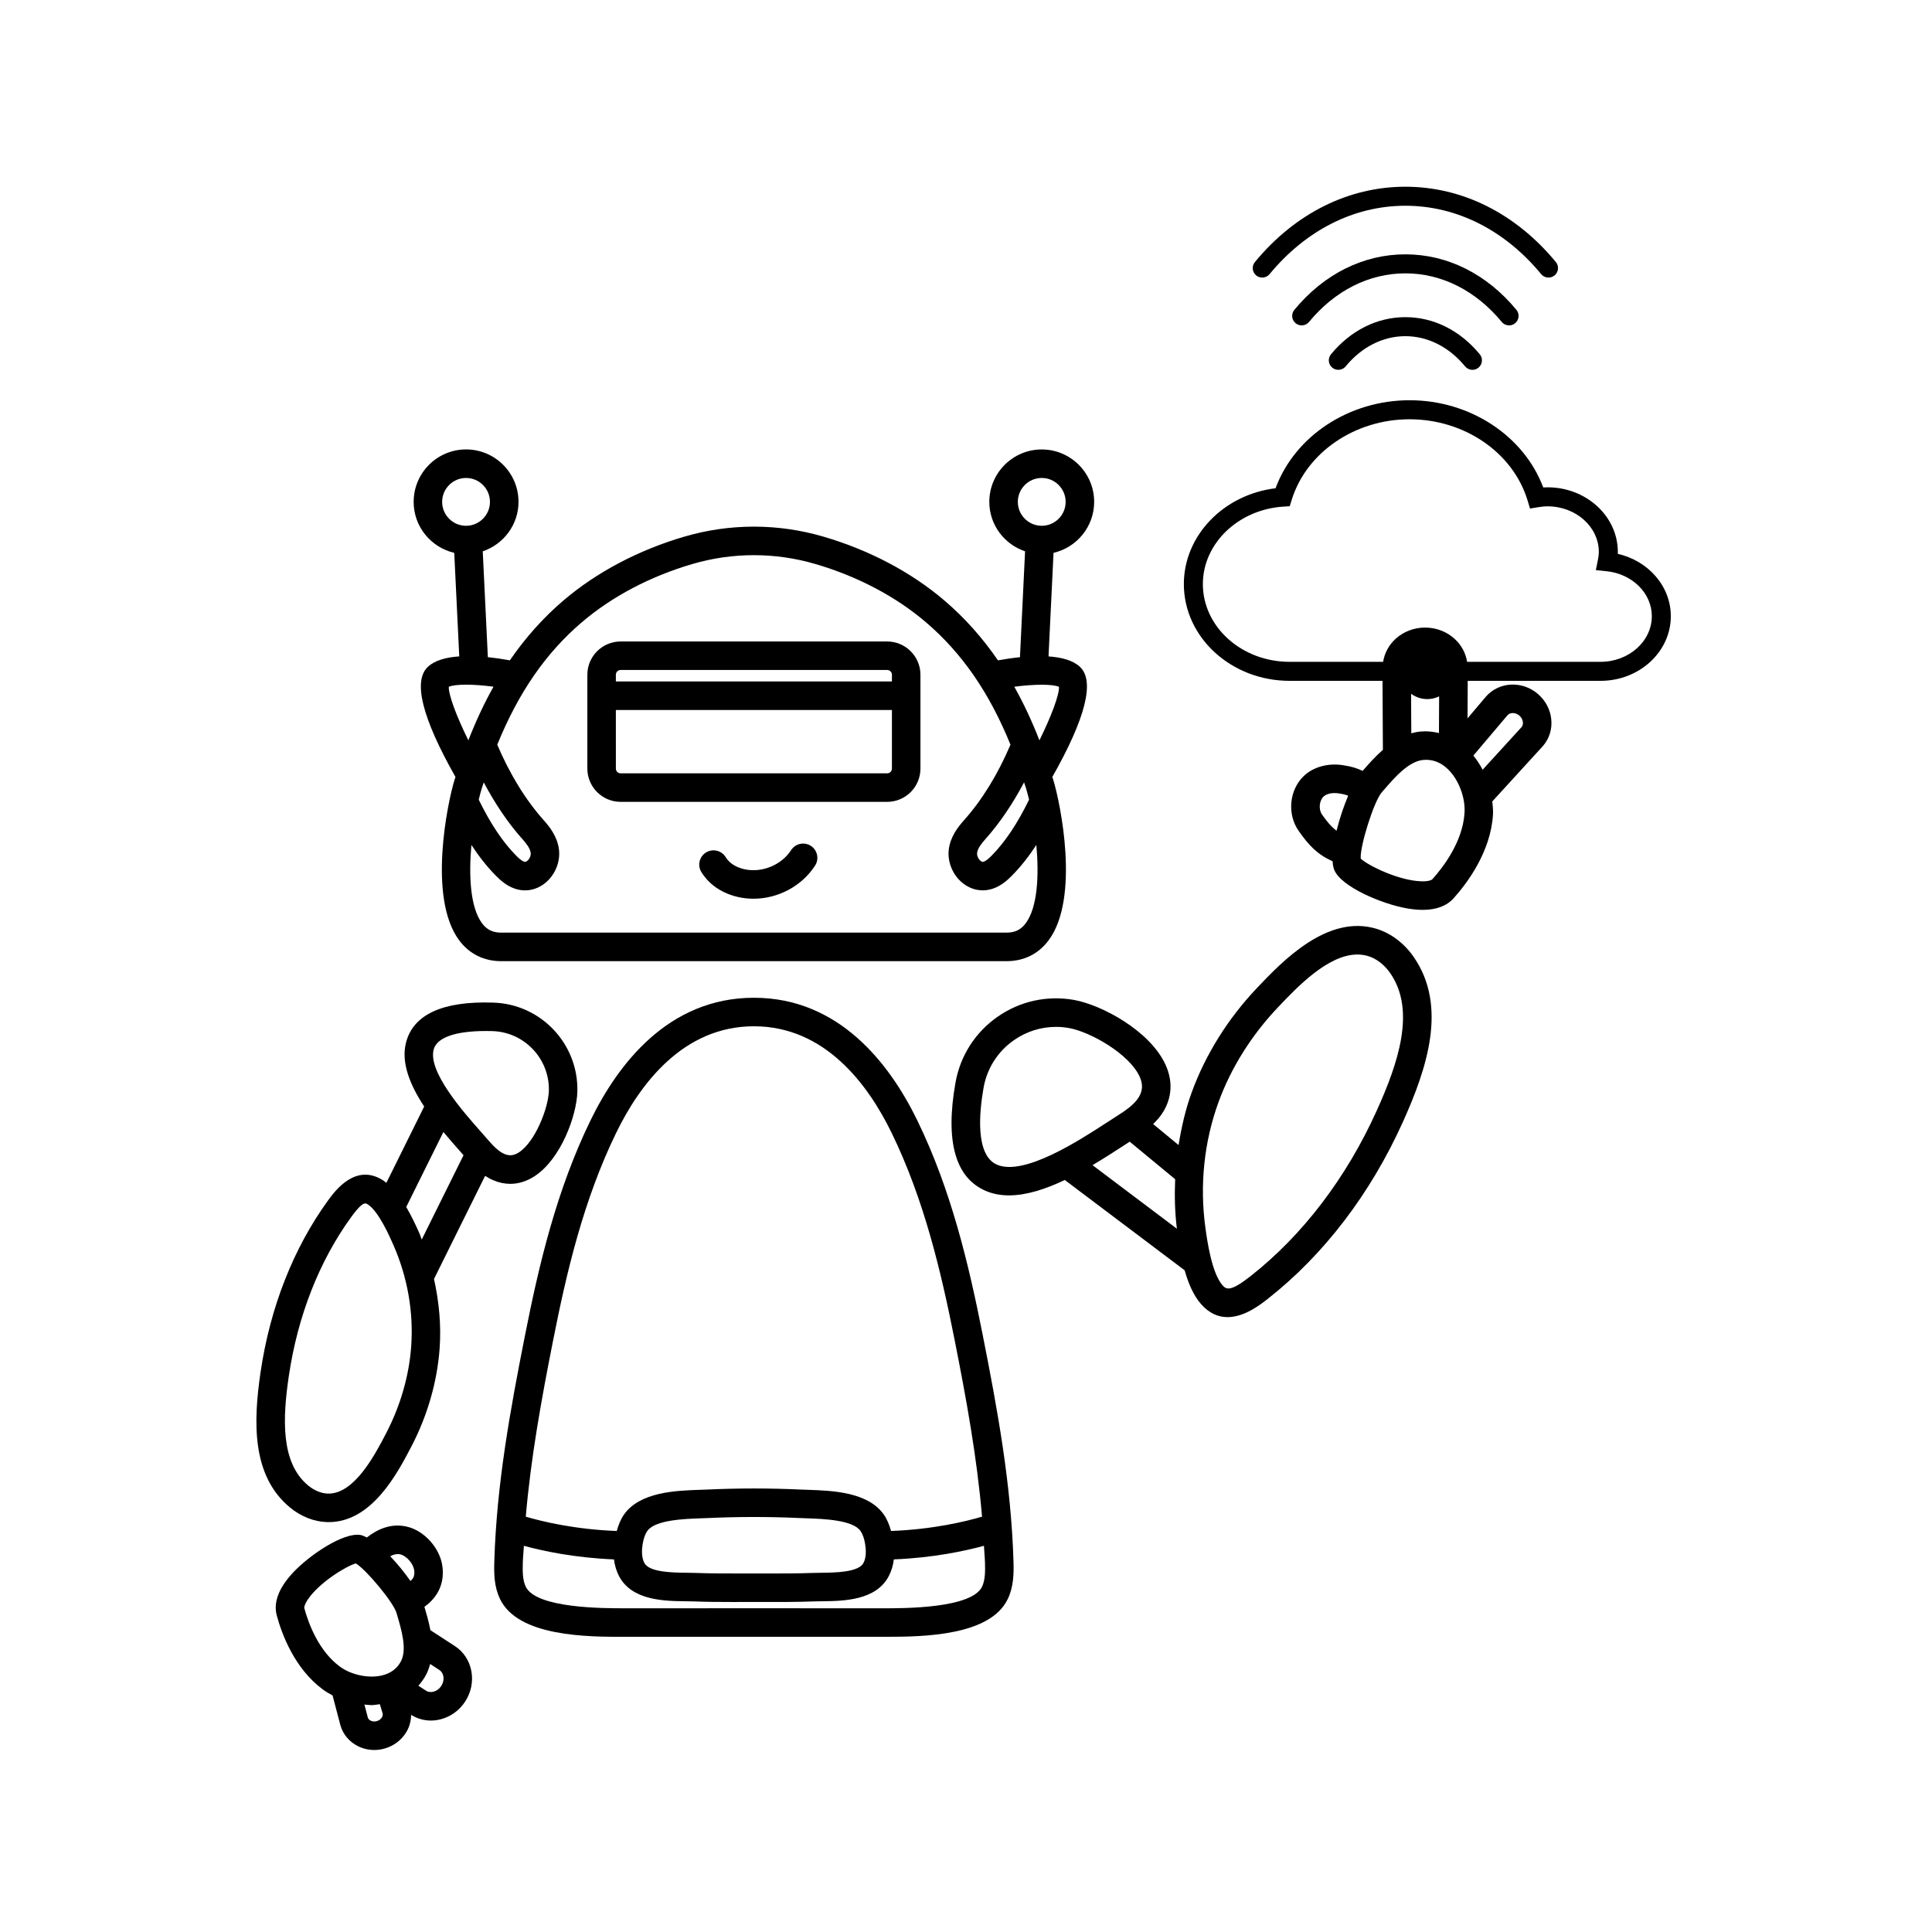
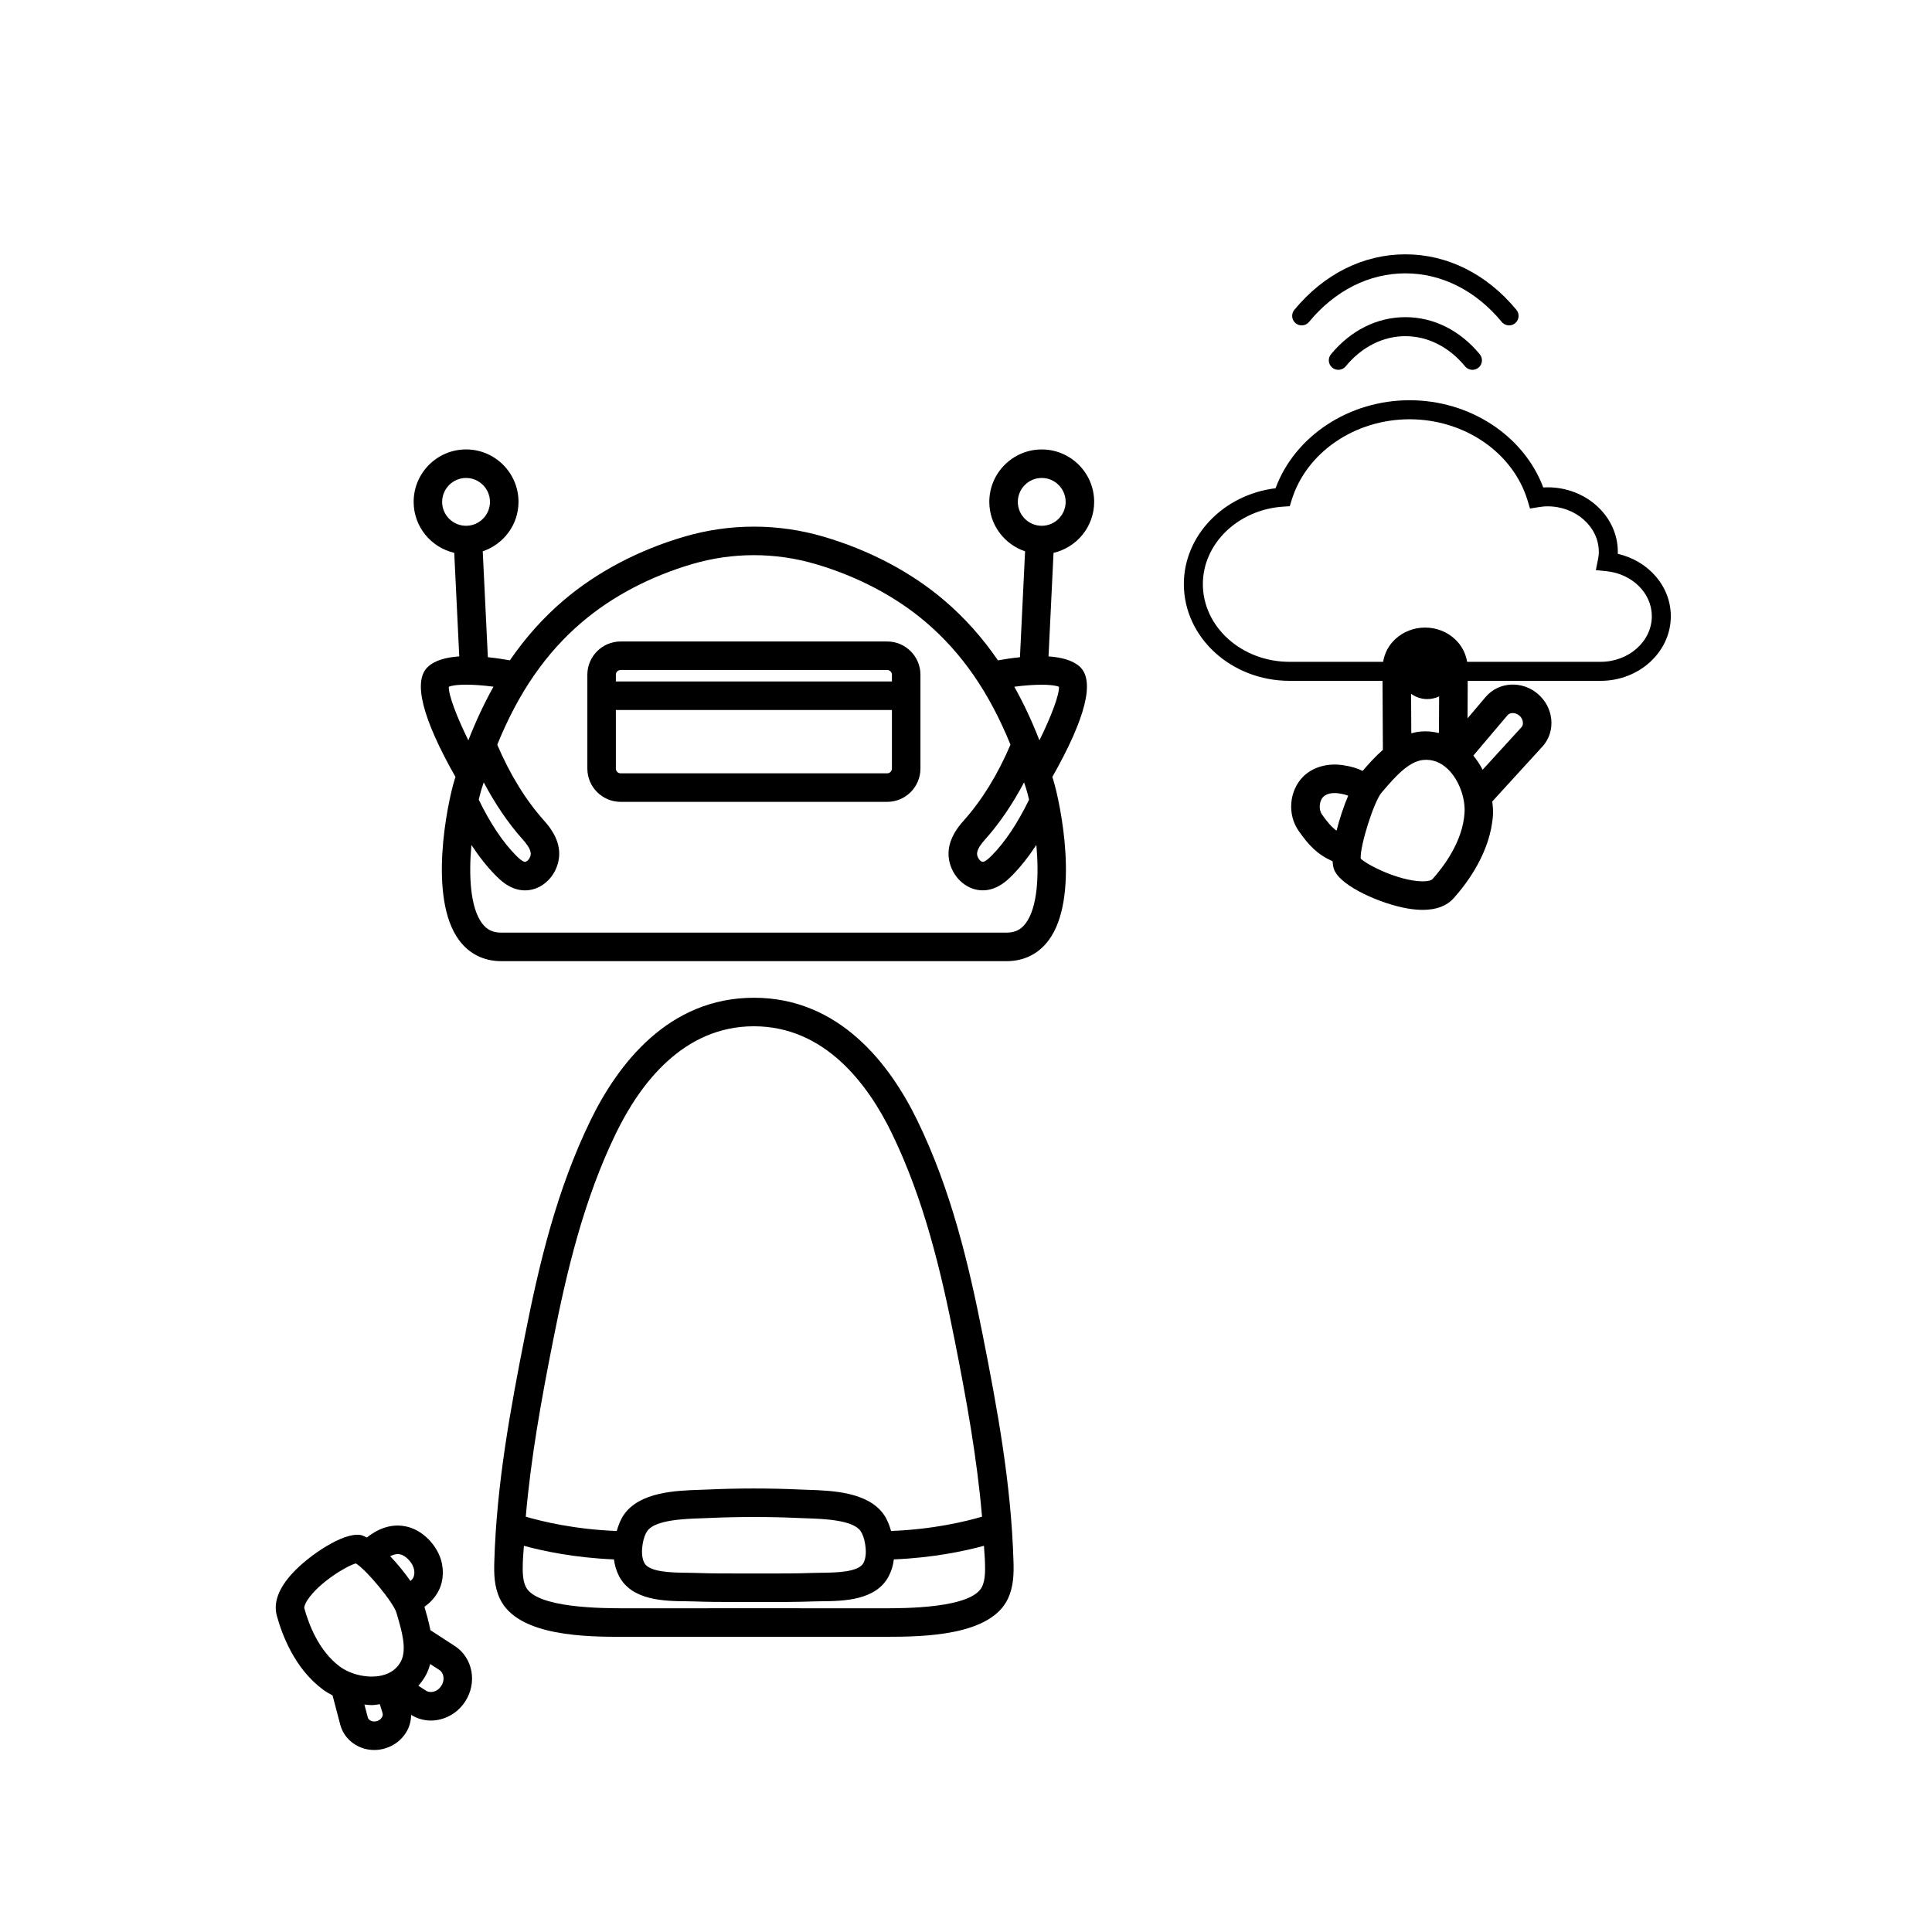
<svg xmlns="http://www.w3.org/2000/svg" fill="#000000" width="800px" height="800px" version="1.1" viewBox="144 144 512 512">
  <g>
    <path d="m264.38 290.51 1.328 27.441c-3.367 0.23-6.41 1-8.285 2.734-4.059 3.746-1.555 13.621 7.285 29.223-0.09 0.293-0.195 0.559-0.281 0.852-1.855 6.102-7.082 31.172 1.242 42.406 2.691 3.633 6.555 5.551 11.172 5.551h133.9c4.621 0 8.48-1.918 11.172-5.551 8.324-11.23 3.098-36.305 1.242-42.406-0.09-0.293-0.191-0.559-0.281-0.852 8.844-15.602 11.348-25.477 7.285-29.223-1.879-1.73-4.922-2.5-8.289-2.731l1.328-27.445c6.152-1.426 10.766-6.926 10.766-13.508 0-7.66-6.231-13.891-13.891-13.891-7.66 0-13.895 6.231-13.895 13.891 0 6.106 3.988 11.25 9.477 13.105l-1.355 28.059c-2.117 0.219-4.133 0.523-5.828 0.836-4.137-6.012-8.828-11.289-14.23-15.891-8.789-7.492-19.863-13.336-32.027-16.898-12.055-3.531-24.793-3.531-36.848 0-12.16 3.562-23.23 9.406-32.023 16.898-5.398 4.602-10.09 9.875-14.227 15.887-1.695-0.312-3.711-0.617-5.828-0.836l-1.355-28.059c5.488-1.855 9.477-7 9.477-13.109 0-7.66-6.234-13.891-13.895-13.891s-13.891 6.231-13.891 13.891c-0.004 6.586 4.606 12.086 10.758 13.516zm7.816 60.828c3.012 5.68 6.445 10.789 10.348 15.148 0.832 0.934 1.957 2.312 2.098 3.555 0.082 0.715-0.312 1.617-0.918 2.098-0.438 0.355-0.707 0.254-0.859 0.203-0.688-0.246-1.477-0.984-2.086-1.605-3.59-3.629-6.832-8.523-9.906-14.809 0.258-1.082 0.523-2.094 0.789-2.965 0.168-0.566 0.359-1.074 0.535-1.625zm143.73 1.621c0.266 0.871 0.527 1.883 0.789 2.965-3.074 6.285-6.316 11.18-9.906 14.816-0.609 0.617-1.395 1.355-2.082 1.602-0.152 0.055-0.426 0.152-0.863-0.203-0.605-0.48-1-1.383-0.922-2.098 0.145-1.242 1.266-2.621 2.102-3.555 3.902-4.359 7.336-9.469 10.344-15.148 0.176 0.551 0.367 1.059 0.539 1.621zm-2.191-75.957c0-3.492 2.844-6.336 6.336-6.336 3.492 0 6.336 2.84 6.336 6.336 0 3.492-2.84 6.336-6.336 6.336-3.492 0-6.336-2.844-6.336-6.336zm10.914 49.012c0.074 2.168-2.055 7.824-5.188 14.18-1.996-5.125-4.211-9.848-6.66-14.203 5.273-0.699 10.16-0.723 11.848 0.023zm-126.41-17.148c7.988-6.809 18.102-12.133 29.25-15.398 5.332-1.562 10.812-2.344 16.301-2.344 5.484 0 10.965 0.781 16.297 2.344 11.148 3.266 21.266 8.59 29.25 15.398 9.594 8.176 16.855 18.703 22.453 32.484-3.352 7.844-7.492 14.625-12.383 20.098-1.523 1.699-3.59 4.352-3.977 7.738-0.375 3.293 1.09 6.773 3.731 8.867 1.574 1.254 3.406 1.898 5.277 1.898 0.941 0 1.891-0.164 2.82-0.496 2.121-0.758 3.68-2.152 4.926-3.41 2.281-2.309 4.422-5.016 6.461-8.129 0.73 8.031 0.34 16.504-2.805 20.746-1.277 1.723-2.852 2.492-5.102 2.492l-133.9 0.004c-2.25 0-3.824-0.766-5.102-2.492-3.144-4.242-3.531-12.715-2.805-20.746 2.039 3.113 4.18 5.816 6.461 8.125 1.246 1.266 2.809 2.66 4.93 3.418 0.93 0.332 1.879 0.496 2.82 0.496 1.871 0 3.703-0.648 5.277-1.898 2.641-2.098 4.102-5.578 3.723-8.867-0.383-3.387-2.449-6.043-3.973-7.742-4.891-5.469-9.035-12.25-12.387-20.094 5.598-13.789 12.859-24.316 22.453-32.492zm-30.121 31.328c-3.133-6.356-5.262-12.016-5.188-14.184 1.703-0.762 6.539-0.738 11.852-0.027-2.449 4.359-4.664 9.086-6.664 14.211zm-0.609-69.527c3.492 0 6.336 2.84 6.336 6.336 0 3.492-2.844 6.336-6.336 6.336-3.492 0-6.336-2.844-6.336-6.336 0.004-3.492 2.844-6.336 6.336-6.336z" />
-     <path d="m279.24 457.73c2.172 0 4.32-0.664 6.363-1.98 7.059-4.547 11.223-16.141 11.402-22.418v-0.004c0.355-12.668-9.656-23.27-22.324-23.625-13.371-0.449-21.105 3.152-23.055 10.488-1.453 5.457 1.141 11.523 4.789 17.047l-10.023 20.227c-0.273-0.211-0.539-0.445-0.82-0.629h-0.004c-7.344-4.754-12.855 2.84-14.664 5.332-9.156 12.641-15.324 28.336-17.84 45.398-1.918 13.012-2.488 27.457 7.793 35.938 2.902 2.394 6.383 3.766 9.793 3.863 0.148 0.004 0.297 0.008 0.449 0.008 11.445 0 18.184-12.883 21.891-19.977 4.285-8.199 6.887-17.219 7.519-26.074 0.441-6.133-0.145-12.328-1.496-18.379l13.547-27.332c0.688 0.449 1.422 0.852 2.219 1.184 1.477 0.625 2.977 0.934 4.461 0.934zm-20.312-35.598c0.848-3.18 5.734-4.902 13.824-4.902 0.555 0 1.129 0.012 1.719 0.023 8.5 0.242 15.219 7.356 14.984 15.859-0.129 4.477-3.598 13.484-7.945 16.281-1.32 0.855-2.496 0.98-3.809 0.434-1.656-0.695-3.121-2.293-4.731-4.148l-1.676-1.914c-4.519-5.113-13.93-15.758-12.367-21.633zm-5.957 78.656c-0.559 7.836-2.867 15.828-6.746 23.246-2.894 5.531-8.254 15.785-15.152 15.785-0.066 0-0.133-0.004-0.203-0.004-1.742-0.051-3.59-0.812-5.207-2.144-7.383-6.09-6.734-18.082-5.121-29.008 2.336-15.863 8.035-30.41 16.48-42.066 2.168-2.992 3.168-3.672 3.789-3.672 0.27 0 0.465 0.125 0.656 0.25 2.875 1.855 5.723 8.348 6.801 10.793 3.727 8.484 5.352 17.754 4.703 26.82zm2.215-29.855c-1.039-2.371-2.211-4.816-3.531-7.066l9.852-19.875c1.453 1.746 2.875 3.363 4.129 4.781l1.203 1.375-11.074 22.344c-0.211-0.516-0.352-1.051-0.578-1.559z" />
    <path d="m404.4 497.63c-3.672-18.543-8.316-38.25-17.324-56.746-7.219-14.812-20.586-32.469-43.285-32.469-22.695 0-36.066 17.656-43.285 32.469-9.012 18.496-13.652 38.203-17.324 56.746-3.969 20.043-7.586 39.738-8.188 60.281-0.09 3.144-0.055 6.488 1.465 9.734 4.742 10.152 23.391 10.16 33.352 10.121h67.957c0.336 0 0.676 0.004 1.027 0.004 10.195 0 27.742-0.309 32.328-10.125 1.52-3.254 1.551-6.727 1.465-9.734-0.602-20.543-4.219-40.234-8.188-60.281zm-97.098-53.434c6.273-12.875 17.699-28.223 36.488-28.223 18.793 0 30.215 15.344 36.488 28.223 8.633 17.723 13.133 36.859 16.707 54.906 3.109 15.676 5.922 31.129 7.266 46.832-4.211 1.238-12.953 3.379-24.109 3.789-0.465-1.609-1.043-3.086-1.891-4.309-4.215-6.066-13.816-6.387-20.176-6.598l-1.797-0.066c-8.285-0.383-16.688-0.383-24.973 0l-1.797 0.066c-6.356 0.211-15.961 0.531-20.176 6.602-0.844 1.223-1.426 2.695-1.887 4.309-11.156-0.41-19.898-2.551-24.109-3.789 1.348-15.703 4.16-31.16 7.266-46.832 3.566-18.047 8.062-37.188 16.699-54.91zm65.531 113.99c-1.297 2.504-7.477 2.57-11.172 2.613-0.867 0.012-1.676 0.02-2.41 0.047-4.203 0.156-8.41 0.137-12.605 0.145l-2.856-0.008-2.856 0.004c-4.207-0.012-8.402 0.016-12.605-0.145-0.734-0.027-1.543-0.035-2.41-0.047-3.691-0.043-9.875-0.109-11.172-2.613-0.793-1.531-0.676-3.574-0.434-5.016 0.25-1.492 0.652-2.621 1.227-3.445 2.051-2.949 9.965-3.211 14.215-3.356l1.891-0.07c8.059-0.367 16.227-0.367 24.285 0l1.891 0.07c4.254 0.145 12.168 0.406 14.215 3.352 0.574 0.828 0.977 1.957 1.227 3.445 0.242 1.449 0.363 3.492-0.43 5.023zm31.441 6.266c-2.703 5.789-20.629 5.777-26.496 5.762l-33.988-0.008-33.988 0.008c-5.894 0.004-23.793 0.027-26.496-5.766-0.816-1.75-0.824-3.984-0.758-6.316 0.043-1.5 0.211-2.981 0.289-4.477 4.965 1.355 13.367 3.176 23.867 3.602 0.203 1.594 0.645 3.07 1.336 4.406 3.387 6.531 12.059 6.629 17.797 6.691 0.793 0.008 1.539 0.016 2.211 0.043 3.359 0.129 6.723 0.148 10.082 0.148 0.941 0 1.883-0.004 2.824-0.004l2.84-0.004 2.84 0.004c4.309 0.004 8.602 0.016 12.906-0.148 0.672-0.023 1.418-0.035 2.211-0.043 5.738-0.062 14.41-0.16 17.797-6.691 0.691-1.336 1.133-2.809 1.336-4.406 10.5-0.426 18.902-2.246 23.871-3.602 0.066 1.5 0.234 2.981 0.277 4.481 0.066 2.328 0.059 4.566-0.758 6.32z" />
    <path d="m308.47 356.5h70.641c4.859 0 8.816-3.957 8.816-8.816v-24.867c0-4.859-3.957-8.816-8.816-8.816l-70.641-0.004c-4.859 0-8.816 3.957-8.816 8.816v24.867c0 4.863 3.953 8.82 8.816 8.82zm70.641-7.559h-70.641c-0.695 0-1.258-0.566-1.258-1.258l-0.004-15.527h73.16v15.527c0 0.691-0.562 1.258-1.258 1.258zm-70.641-27.387h70.641c0.695 0 1.258 0.566 1.258 1.258v1.785h-73.16v-1.785c0-0.691 0.566-1.258 1.262-1.258z" />
-     <path d="m358.88 368.16c-1.746-1.125-4.09-0.629-5.223 1.129-2.57 3.981-7.793 6.109-12.406 5.059-1.539-0.348-2.859-0.992-3.82-1.859-0.434-0.391-0.816-0.848-1.133-1.359-1.102-1.77-3.438-2.309-5.207-1.211-1.77 1.105-2.312 3.434-1.211 5.207 0.691 1.109 1.527 2.109 2.488 2.973 1.918 1.73 4.41 2.981 7.207 3.617 1.359 0.309 2.734 0.457 4.106 0.457 6.449 0 12.781-3.293 16.328-8.793 1.129-1.75 0.625-4.086-1.129-5.219z" />
    <path d="m264.54 580.22-6.481-4.207c-0.414-2.199-1.023-4.297-1.566-6.141l-0.016-0.051c1.328-0.926 2.484-2.125 3.363-3.543 1.578-2.535 1.953-5.891 1.008-8.965-1.234-3.996-4.738-7.535-8.523-8.609-4.766-1.355-8.676 0.84-11.109 2.75-0.562-0.273-1.133-0.562-1.629-0.656-4.543-0.832-13.723 5.398-18.039 10.074-3.719 4.031-5.133 7.832-4.191 11.285 1.34 4.934 4.707 14.035 12.207 19.574 0.801 0.59 1.672 1.098 2.566 1.566l2.082 7.914c0.688 2.406 2.328 4.367 4.617 5.523 1.359 0.688 2.848 1.031 4.363 1.031 0.926 0 1.859-0.129 2.777-0.395 2.41-0.695 4.438-2.234 5.703-4.336 0.855-1.418 1.258-2.984 1.277-4.578 1.586 0.977 3.363 1.508 5.207 1.508 0.844 0 1.699-0.105 2.555-0.316 2.688-0.676 5.019-2.356 6.566-4.731 3.254-5 2.031-11.59-2.738-14.699zm-14.285-24.254c1.039 0.297 2.793 1.703 3.367 3.57 0.367 1.195 0.137 2.203-0.203 2.746-0.176 0.281-0.426 0.469-0.645 0.695-1.551-2.207-3.406-4.512-5.367-6.562 1.051-0.539 1.965-0.699 2.848-0.449zm-25.613 14.207c-0.051-0.18 0.031-0.953 0.973-2.344 3.082-4.539 10.297-8.883 12.68-9.504 2.676 1.543 9.957 10.301 10.762 13.059l0.184 0.621c1.191 4.051 2.676 9.094 1 12.281-1.016 1.938-2.734 3.195-5.109 3.742-3.512 0.809-8.086-0.164-11.09-2.383-5.652-4.18-8.316-11.488-9.398-15.473zm20.555 28.961c-0.281 0.465-0.75 0.812-1.324 0.977-0.57 0.168-1.152 0.125-1.641-0.121-0.273-0.137-0.629-0.402-0.742-0.785l-0.918-3.484c0.637 0.055 1.273 0.152 1.906 0.152 0.746 0 1.453-0.16 2.184-0.242l0.719 2.367c0.137 0.461-0.023 0.871-0.184 1.137zm15.742-8.34c-0.504 0.773-1.242 1.316-2.074 1.523-0.422 0.105-1.246 0.207-2.016-0.297l-1.98-1.289c0.785-0.883 1.492-1.848 2.062-2.938 0.48-0.918 0.805-1.863 1.059-2.82l2.426 1.578c1.273 0.828 1.508 2.731 0.523 4.242z" />
-     <path d="m508.96 390.2c-13.098-4.152-25.227 8.652-31.875 15.656-7.652 8.062-13.625 17.625-17.277 27.652-1.641 4.5-2.707 9.191-3.469 13.945l-6.742-5.566c0.996-0.969 1.926-2.012 2.676-3.254 2.34-3.867 2.555-8.164 0.621-12.43-4.09-9.031-16.961-15.91-24.289-17.211l-0.004-0.004c-7.125-1.25-14.316 0.328-20.246 4.477-5.93 4.144-9.887 10.348-11.145 17.473-2.75 15.539-0.055 25.18 8.012 28.656 1.93 0.832 4.012 1.195 6.184 1.195 4.715 0 9.848-1.738 14.777-4.074l31.762 23.93c0.988 3.5 2.348 6.672 4.34 8.945 2.234 2.555 4.672 3.465 7.031 3.465 4.5-0.004 8.727-3.324 10.746-4.914 14.785-11.625 27.129-27.785 35.688-46.742 6.473-14.34 11.883-30.746 2.934-43.738-2.488-3.613-5.941-6.266-9.723-7.461zm-100.74 62.457c-5.801-2.5-4.723-13.855-3.562-20.402 0.906-5.133 3.762-9.605 8.035-12.594 3.32-2.32 7.184-3.527 11.152-3.527 1.145 0 2.297 0.102 3.445 0.305 5.644 1.004 15.996 6.856 18.727 12.887 0.895 1.977 0.828 3.691-0.203 5.402-1.215 2.008-3.473 3.543-6.078 5.199l-2.578 1.66c-7.07 4.598-21.773 14.152-28.938 11.07zm33.055-4.734 2.109-1.363 12.047 9.945c-0.184 4.371-0.098 8.758 0.461 13.125l-22.367-16.852c2.84-1.68 5.492-3.383 7.75-4.856zm67.594-9.633c-8.062 17.852-19.633 33.035-33.469 43.91-5.246 4.121-6.379 3.598-7.426 2.41-2.891-3.301-4.086-12-4.535-15.277-1.543-11.258-0.344-22.754 3.473-33.238 3.301-9.059 8.715-17.719 15.777-25.16 5.109-5.383 13.27-13.977 21.027-13.977 0.996 0 1.988 0.145 2.965 0.449 2.188 0.695 4.242 2.309 5.785 4.543 6.816 9.895 2.008 23.922-3.598 36.34z" />
    <path d="m572.73 290.77c0.008-0.168 0.012-0.336 0.012-0.508 0-9.441-8.355-17.121-18.621-17.121-0.383 0-0.766 0.016-1.145 0.039-5.152-13.711-19.406-23.113-35.426-23.113-16.074 0-30.422 9.508-35.512 23.324-13.762 1.672-24.305 12.539-24.305 25.391 0 14.141 12.566 25.645 28.016 25.645h24.633l0.098 18.285c-2.051 1.797-3.832 3.801-5.371 5.586-1.461-0.688-2.785-1.156-5.289-1.527-4.012-0.602-7.918 0.523-10.422 2.996-3.758 3.719-4.309 10.047-1.25 14.41 2.727 3.894 4.91 6.215 9.004 8.074 0.051 0.883 0.188 1.664 0.441 2.285 1.844 4.5 12.668 9.051 19.305 10.203 1.484 0.254 2.863 0.387 4.137 0.387 3.602 0 6.348-1.031 8.191-3.082 3.633-4.039 9.809-12.289 10.43-22.148 0.07-1.152-0.059-2.332-0.184-3.504l13.402-14.668c1.711-1.961 2.5-4.5 2.223-7.152-0.27-2.543-1.504-4.894-3.477-6.613-4.156-3.625-10.355-3.34-13.844 0.664l-4.859 5.742 0.043-9.934h35.203c10.27 0 18.621-7.684 18.621-17.125 0-7.914-5.887-14.648-14.055-16.535zm-54.777 37.09c1.211 0.879 2.691 1.41 4.305 1.41 1.121 0 2.176-0.27 3.125-0.719l-0.043 9.707c-1.555-0.355-3.144-0.551-4.801-0.398-0.875 0.078-1.719 0.238-2.531 0.469zm-23.242 27.281c0.809-0.801 2.344-1.133 3.996-0.898 1.234 0.184 1.902 0.359 2.574 0.629-1.172 2.773-2.293 6.078-3.078 9.27-1.344-0.988-2.434-2.254-3.867-4.301-0.922-1.316-0.742-3.602 0.375-4.699zm28.898 21.848c-0.215 0.238-1.074 0.633-2.969 0.566-6.043-0.188-14.219-4.254-16.035-6.016-0.258-3.207 3.469-15.113 5.551-17.523l0.445-0.516c2.981-3.457 6.688-7.758 10.625-8.113 2.414-0.203 4.602 0.621 6.523 2.492 2.824 2.746 4.621 7.492 4.367 11.539-0.477 7.578-5.535 14.262-8.508 17.57zm19.898-43.445c0.715-0.812 2.152-0.762 3.144 0.102 0.531 0.465 0.859 1.074 0.93 1.715 0.039 0.379 0.004 0.926-0.344 1.324l-10.324 11.301c-0.703-1.355-1.52-2.594-2.461-3.746zm24.656-14.156h-35.359c-0.371-2.262-1.457-4.352-3.207-5.988-2.113-1.977-4.914-3.074-7.879-3.086h-0.055c-2.945 0-5.731 1.07-7.852 3.016-1.785 1.645-2.891 3.754-3.269 6.062h-24.793c-12.668 0-22.977-9.242-22.977-20.605 0-10.73 9.352-19.746 21.293-20.523l1.73-0.113 0.512-1.656c3.891-12.59 16.734-21.383 31.242-21.383 14.59 0 27.457 8.859 31.285 21.543l0.637 2.113 2.18-0.355c0.801-0.133 1.621-0.23 2.469-0.23 7.492 0 13.586 5.422 13.586 12.082 0 0.723-0.102 1.418-0.242 2.098l-0.547 2.727 2.766 0.277c6.879 0.691 12.07 5.824 12.07 11.938-0.008 6.664-6.102 12.086-13.59 12.086z" />
-     <path d="m480.45 216.65c9.645-11.688 22.426-18.125 35.988-18.125 13.566 0 26.348 6.438 35.988 18.125 0.5 0.602 1.219 0.914 1.945 0.914 0.562 0 1.133-0.188 1.602-0.574 1.078-0.883 1.23-2.473 0.344-3.547-10.621-12.867-24.781-19.957-39.875-19.957s-29.258 7.086-39.875 19.957c-0.887 1.074-0.734 2.664 0.336 3.547 1.074 0.883 2.656 0.73 3.547-0.34z" />
    <path d="m541.98 229.32c0.5 0.602 1.219 0.914 1.945 0.914 0.562 0 1.133-0.188 1.602-0.574 1.074-0.887 1.227-2.473 0.34-3.547-7.828-9.484-18.277-14.711-29.426-14.711-11.148 0-21.598 5.227-29.426 14.711-0.887 1.074-0.734 2.66 0.34 3.547 1.078 0.883 2.664 0.73 3.547-0.34 6.856-8.309 15.922-12.879 25.539-12.879 9.617 0 18.684 4.57 25.539 12.879z" />
    <path d="m516.44 228.05c-7.477 0-14.48 3.492-19.715 9.836-0.887 1.074-0.734 2.66 0.34 3.547 0.469 0.387 1.039 0.574 1.602 0.574 0.727 0 1.445-0.312 1.945-0.914 4.258-5.16 9.879-8.004 15.828-8.004 5.945 0 11.566 2.844 15.828 8.004 0.891 1.074 2.477 1.227 3.547 0.34 1.074-0.887 1.227-2.477 0.34-3.547-5.234-6.344-12.238-9.836-19.715-9.836z" />
  </g>
</svg>